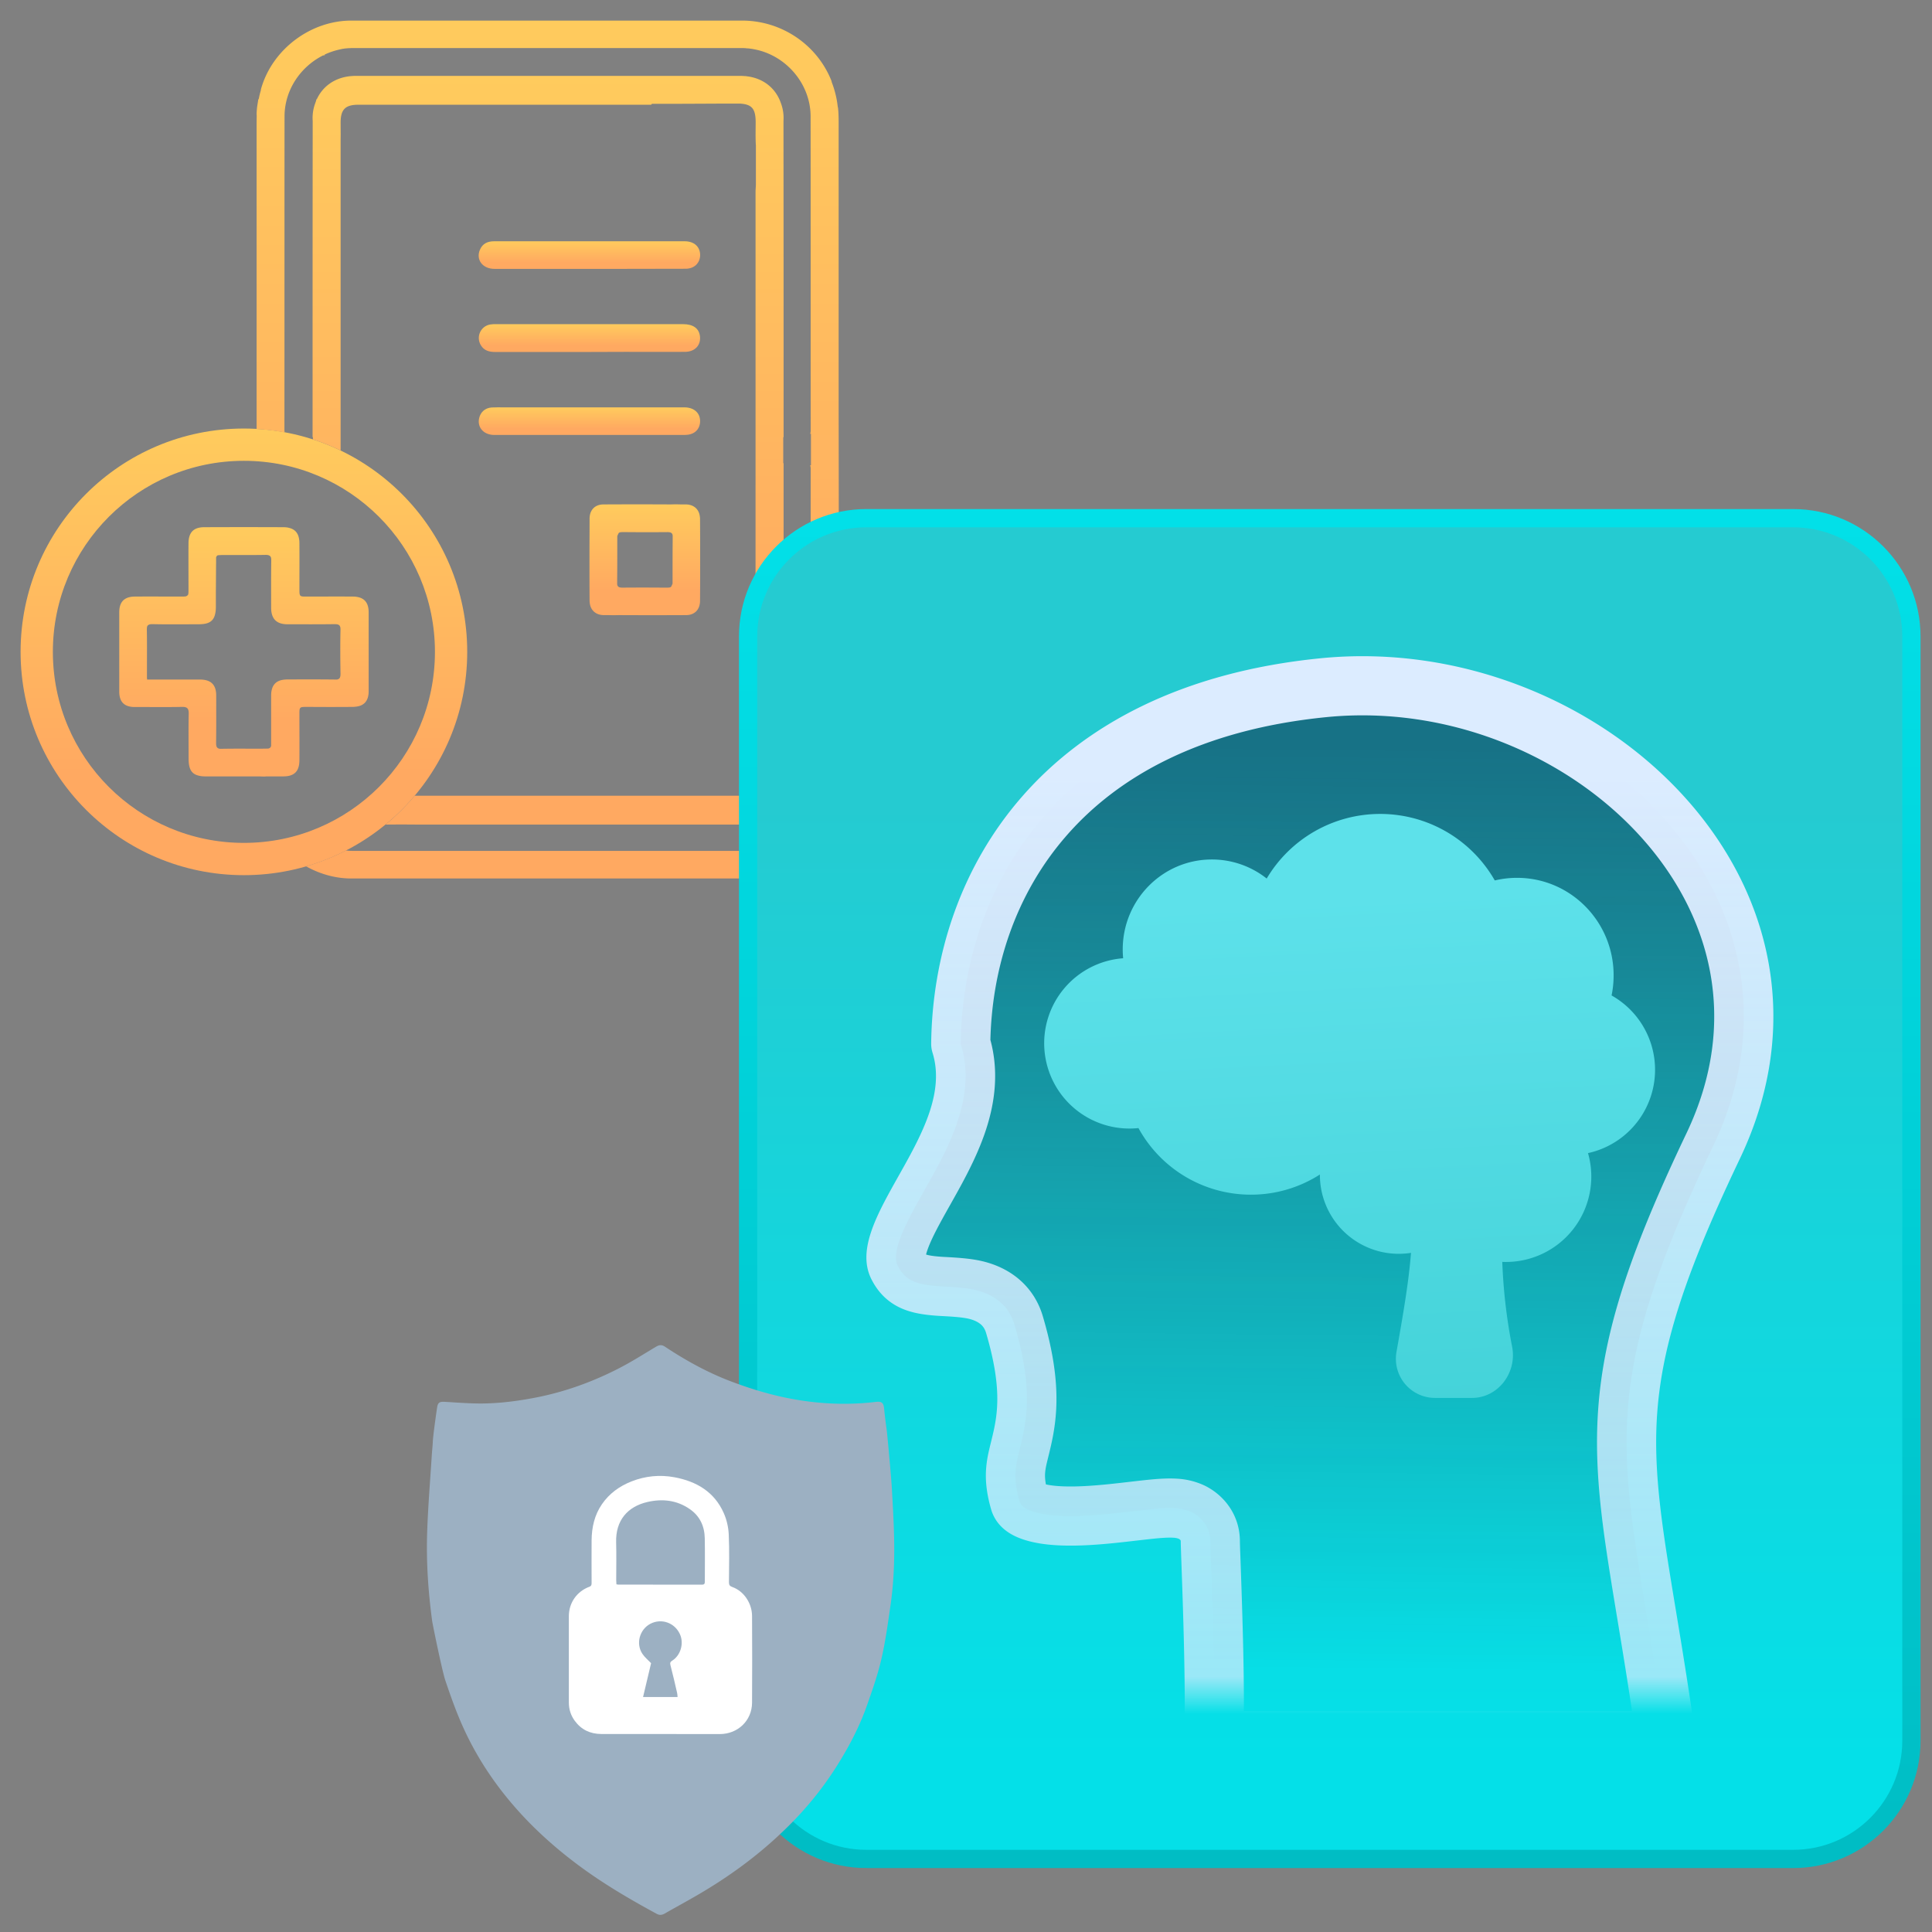
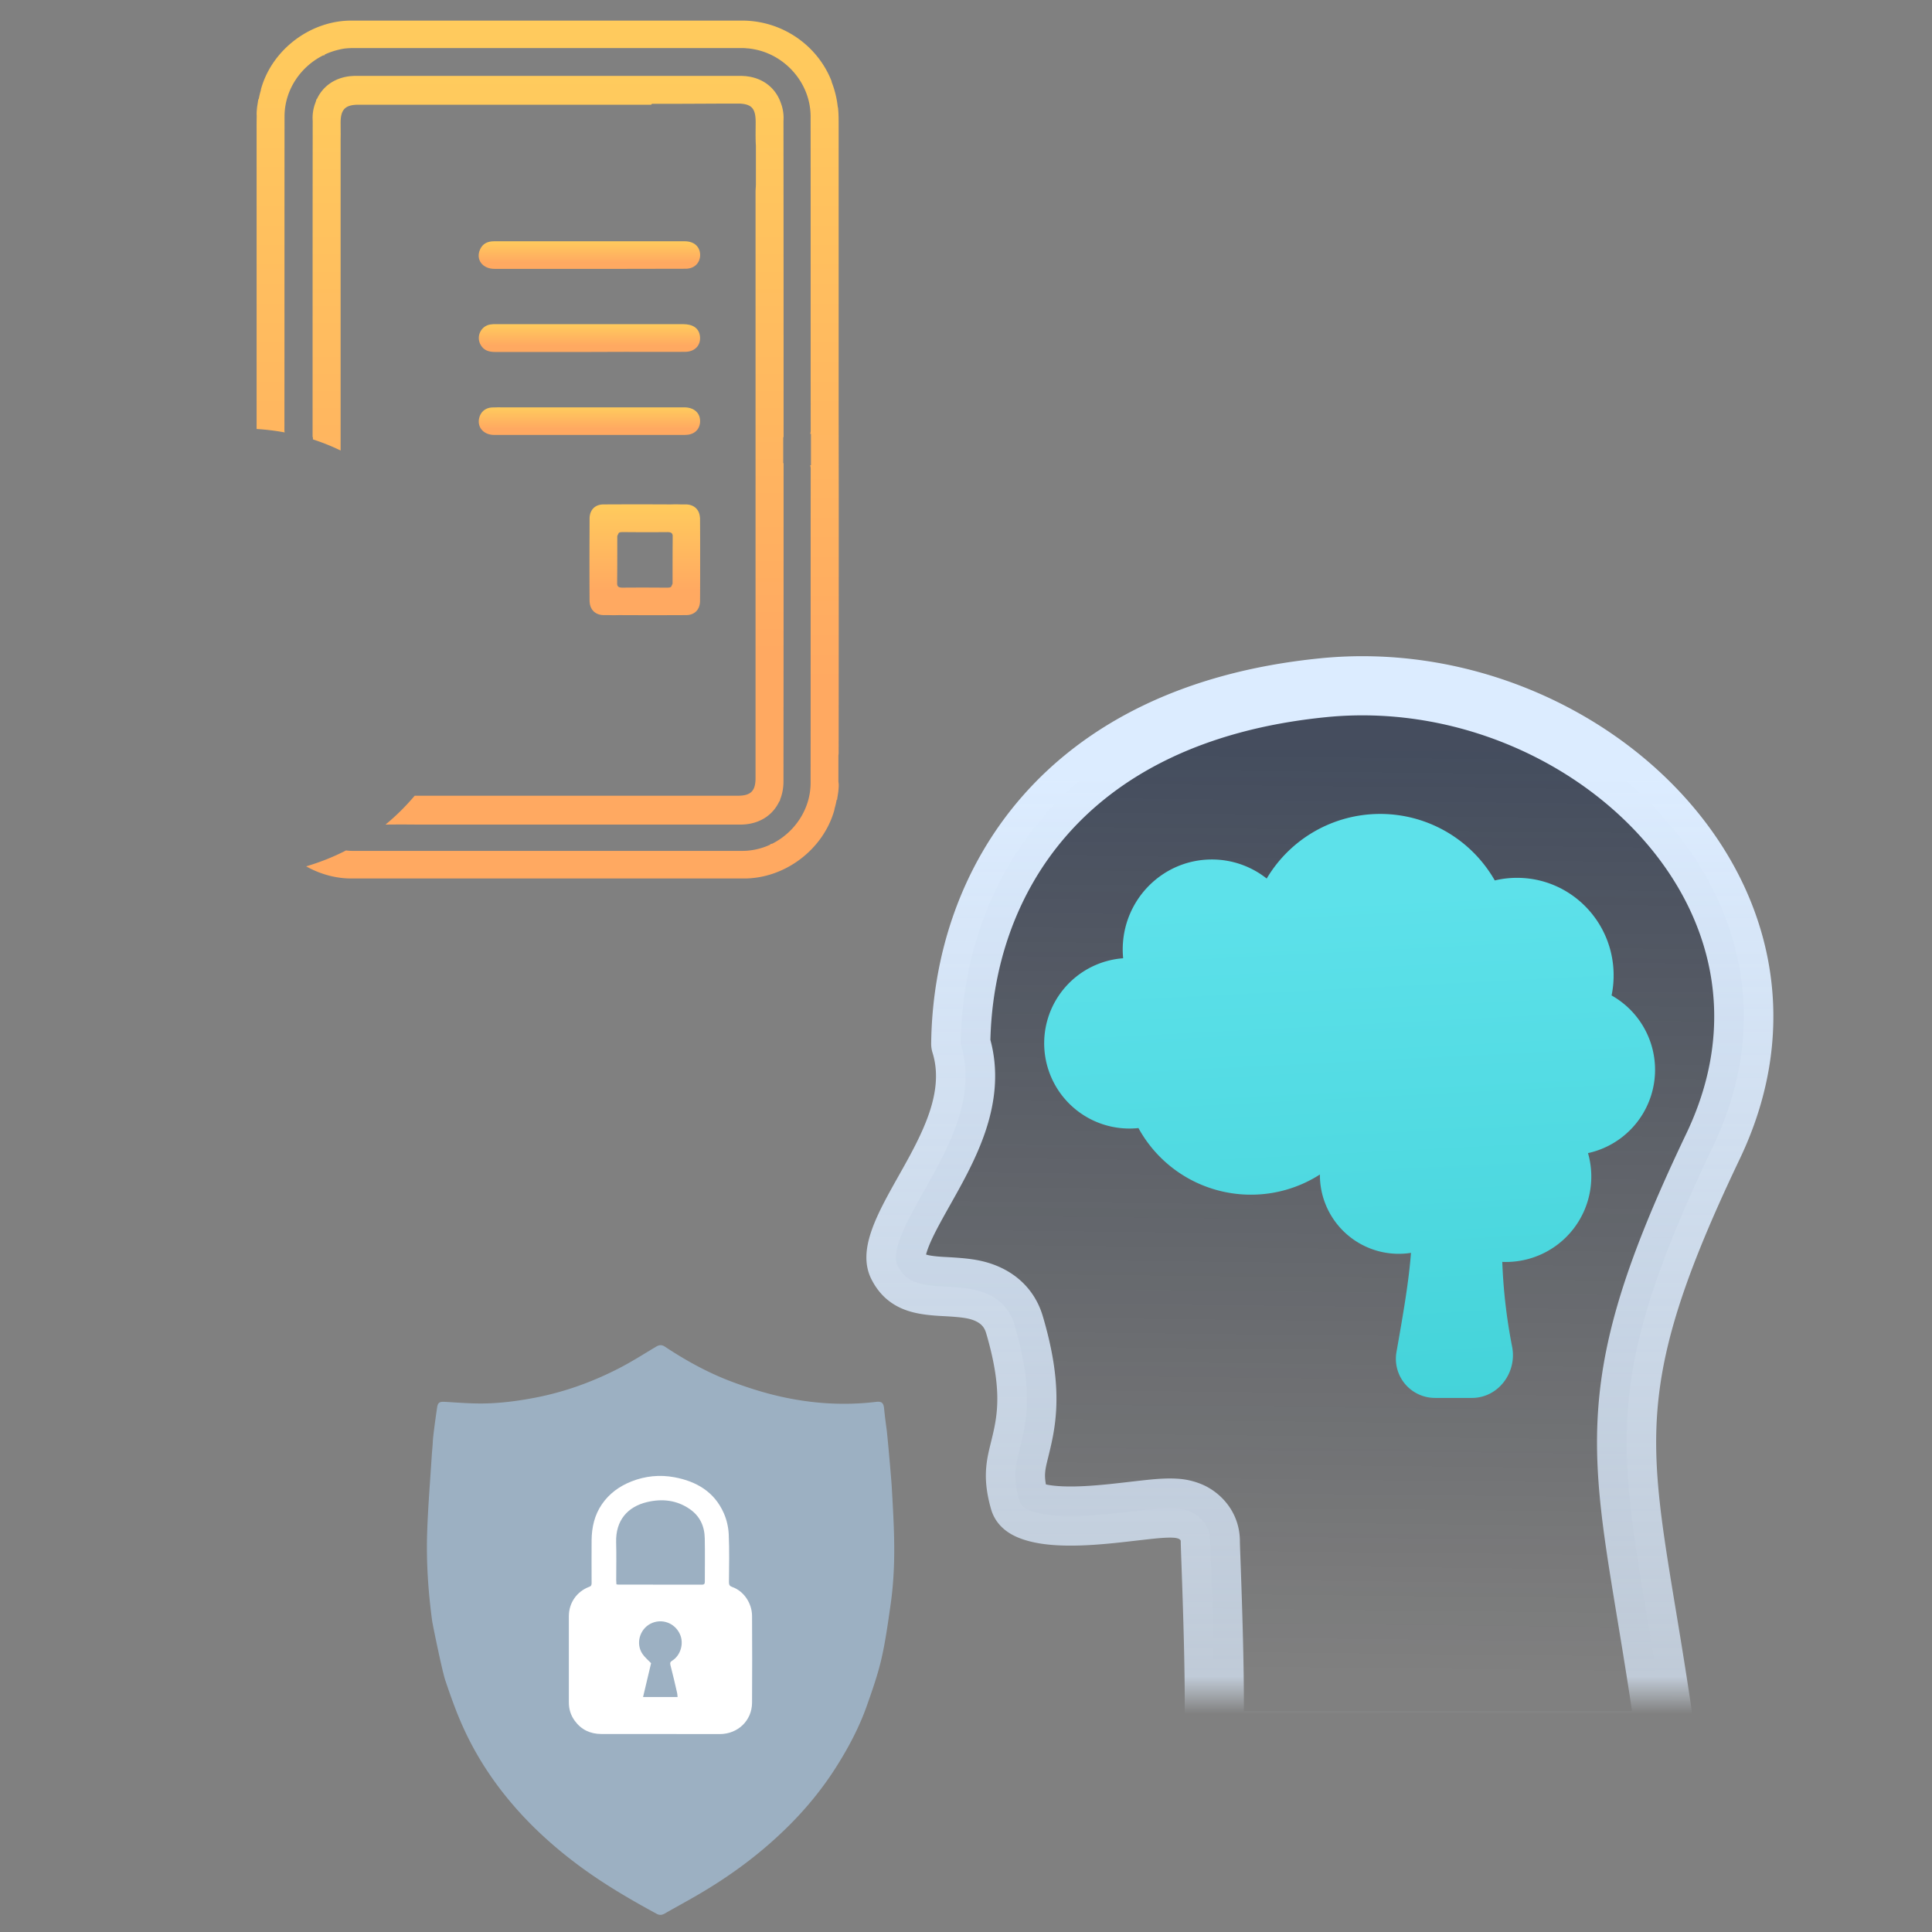
<svg xmlns="http://www.w3.org/2000/svg" width="563" height="563" fill="none">
  <rect width="100%" height="100%" fill="#808080" stroke="none" />
  <path d="M204.028 163.871v-1.201c0-3.835 0-7.671-.033-11.474 0-.166 0-.3-.034-.467-.166-2.268-1.734-3.702-4.069-3.735h-1.501a42.24 42.24 0 00-2.935 0c-6.538-.034-13.042-.034-19.579 0-2.502 0-4.036 1.601-4.07 4.102v.1c0 3.736-.033 7.472-.033 11.174v1.201c0 3.836 0 7.672.033 11.474 0 .167 0 .3.034.467.166 2.268 1.734 3.702 4.069 3.736h1.501c.967.033 1.968.033 2.935 0 6.538.033 13.042.033 19.579 0 2.502 0 4.036-1.601 4.07-4.103v-.1c.033-3.702.033-7.438.033-11.174zm-10.94 7.372a668.063 668.063 0 00-11.674 0c-.934 0-1.468-.167-1.568-1.001v-1.134c.033-3.369.033-6.771.033-10.14v-2.735c0-.033 0-.067.034-.067.1-.3.266-.6.4-.867.233-.167.533-.234 1-.234h1.468c3.903.034 7.772.034 11.674 0 .934 0 1.468.167 1.568 1.001v1.134c-.033 3.369-.033 6.771-.033 10.14v2.735c0 .034 0 .067-.034.067-.1.3-.267.6-.4.867-.233.167-.534.234-1.001.234h-1.467z" fill="url(#paint0_linear_891_18913)" />
  <path d="M171.841 70.31h27.684c2.769 0 4.503 1.602 4.503 4.037-.033 2.301-1.701 3.969-4.236 3.969-6.104.033-12.241.033-18.345.033h-37.358c-3.468 0-5.47-2.668-4.236-5.57.768-1.801 2.235-2.468 4.136-2.468h27.852z" fill="url(#paint1_linear_891_18913)" />
  <path d="M171.774 102.565h-27.518c-1.701 0-3.202-.4-4.136-1.968-1.467-2.435-.067-5.57 2.735-6.037.534-.1 1.101-.1 1.668-.1h54.502c2.935 0 4.636 1.2 4.936 3.435.367 2.669-1.434 4.637-4.369 4.637-5.77.033-11.574 0-17.345 0-3.468.033-6.971.033-10.473.033z" fill="url(#paint2_linear_891_18913)" />
  <path d="M171.707 126.747h-27.684c-3.069 0-5.004-2.201-4.403-4.87.4-1.801 1.768-3.002 3.636-3.135 1.2-.067 2.434-.033 3.669-.033h52.5c2.969 0 4.803 1.801 4.57 4.469-.234 2.202-1.868 3.569-4.436 3.569h-27.852z" fill="url(#paint3_linear_891_18913)" />
-   <path d="M107.432 178.447c0-2.735-1.2-4.236-3.635-4.536-.367-.067-.768-.067-1.168-.067-4.436-.033-8.906 0-13.342 0-.5 0-.867 0-1.167-.033-.867-.134-.867-.567-.867-2.268 0-4.436.033-8.906 0-13.342-.034-2.402-.968-3.836-2.869-4.336-.534-.167-1.134-.234-1.834-.234-7.672-.033-15.344-.033-23.015 0-3.102 0-4.57 1.501-4.603 4.636-.034 4.437 0 8.906 0 13.342 0 .801 0 1.301-.1 1.635-.134.267-.367.433-.668.534-.333.066-.833.066-1.534.066-4.436 0-8.906-.033-13.342 0-3.035.034-4.503 1.501-4.536 4.503v23.182c0 3.035 1.5 4.503 4.536 4.503h2.869c2.735 0 5.437.033 8.172 0 1 0 2.001-.034 3.002-.034 1.367.034 1.7.634 1.667 2.102-.1 4.336-.033 8.672-.033 13.008 0 2.869.767 4.336 2.735 4.87.567.167 1.234.267 2.035.267h15.51c.433 0 .867.033 1.3.033.4.034.768 0 1.135-.033h4.903c3.202 0 4.67-1.501 4.67-4.737.033-4.436 0-8.905 0-13.342 0-1.067 0-1.601.266-1.867l.034-.034s.033 0 .033-.033c.067-.067.167-.1.267-.134.334-.1.834-.1 1.634-.1h.634a771.1 771.1 0 0012.542 0c.233 0 .467 0 .667-.033 2.735-.167 4.102-1.668 4.102-4.57v-22.948zm-32.72 39.726c-3.403 0-6.772-.033-10.174.033h-.467c-.834-.133-1.1-.567-1.1-1.667.066-4.603.033-9.206.033-13.843 0-3.168-1.535-4.669-4.737-4.669h-15.41c0-.167 0-.301-.033-.434v-3.936c0-3.402.033-6.771-.033-10.173 0-.434.033-.767.133-1.034.267-.434.734-.601 1.634-.567 4.437.1 8.873.033 13.342.033.434 0 .867-.033 1.234-.067 2.068-.2 3.203-1.134 3.57-3.002.133-.533.2-1.167.2-1.867v-4.303c.033-2.902.033-5.771.066-8.672v-1.568c.1-.3.234-.5.5-.634.568-.033.968-.067 1.401-.067 4.103 0 8.24.034 12.342-.033.934-.033 1.5.133 1.734.7.067.234.1.501.1.834-.066 4.603-.033 9.206-.033 13.843 0 3.268 1.568 4.836 4.77 4.836 4.57 0 9.106.033 13.675-.033 1.234 0 1.801.233 1.768 1.634-.1 4.27-.067 8.539 0 12.842 0 1.067-.234 1.534-1.067 1.668h-.4c-4.604-.067-9.207-.034-13.843-.034-.267 0-.534 0-.767.034-2.802.166-4.136 1.701-4.136 4.703v14.642c-.1.401-.367.668-.834.768-1.167.033-2.335.033-3.469.033z" fill="url(#paint4_linear_891_18913)" />
-   <path d="M71.075 124.879C35.152 124.879 6 153.998 6 189.955c0 35.923 29.119 65.075 65.075 65.075 35.924 0 65.076-29.119 65.076-65.075 0-35.924-29.119-65.076-65.076-65.076zm0 120.745c-30.753 0-55.669-24.916-55.669-55.669 0-30.754 24.95-55.67 55.67-55.67 30.719 0 55.669 24.916 55.669 55.67 0 30.753-24.916 55.669-55.67 55.669z" fill="url(#paint5_linear_891_18913)" />
  <path d="M121.641 240.288h94.128c5.304 0 9.406-2.602 11.341-6.805.033 0 .1-.033.133-.033l.1-.501c.634-1.567.968-3.335.968-5.27.033-30.519.033-61.039.033-91.559v-1.134c-.033 0-.067 0-.1-.033v-7.539c.033 0 .067 0 .1-.033v-1.134c0-30.32 0-60.672-.033-90.992a12.307 12.307 0 00-.801-5.337c-1.468-4.136-4.903-6.971-9.506-7.638h-.067c-.133-.034-.267-.034-.4-.067-.134-.033-.3-.033-.434-.033h-.033c-.4-.034-.801-.067-1.201-.067H103.53c-.4 0-.801.033-1.201.067h-.033c-.134 0-.301.033-.434.033a1.67 1.67 0 00-.4.067h-.067c-4.203.633-7.438 3.068-9.072 6.637-.034 0-.1.034-.134.034l-.1.5a4.164 4.164 0 00-.167.467 12.304 12.304 0 00-.8 5.337c-.034 30.32-.034 60.672-.034 90.992v1.134c.034 0 .067 0 .1.033v.634a62.672 62.672 0 018.072 3.236V40.492c.034-1.468 0-2.969 0-4.437v-.333c0-3.836 1.368-5.204 5.204-5.204h85.288c.067-.1.134-.166.234-.266h5.236c6.505 0 13.009-.067 19.513-.067h.767c3.603.167 4.703 1.5 4.703 5.437 0 2.101-.066 4.236.034 6.337 0 .067 0 .167.033.234v11.74c-.033.701-.1 1.335-.1 1.968V226.68c0 3.836-1.368 5.203-5.203 5.203h-94.128c-2.568 3.035-5.404 5.871-8.506 8.406a424.53 424.53 0 019.306 0z" fill="url(#paint6_linear_891_18913)" />
  <path d="M244.388 118.075V37.556c0-2.001.033-4.002-.167-6.004 0-.133-.067-.3-.1-.467a28.01 28.01 0 00-1.735-7.104 7.762 7.762 0 00-.1-.434C238.084 12.974 227.71 6.002 216.27 6.002H102.729c-12.04-.166-23.381 8.306-26.65 19.88a1.688 1.688 0 00-.067.434 23.896 23.896 0 00-.634 2.668.473.473 0 01-.1-.134c-.166 1.268-.333 2.002-.4 2.769-.067.734-.133 1.434-.067 2.135-.033 1.267-.033 2.535-.033 3.769v87.49c2.768.167 5.503.5 8.172 1a4.16 4.16 0 01-.067-.7c.034-30.453 0-60.94.034-91.393 0-7.671 4.636-14.442 11.173-17.744.2-.034.4-.067.6-.134-.032-.033-.066-.067-.1-.133a21.12 21.12 0 014.304-1.468c.1-.033.166-.033.266-.067.234-.033.434-.1.668-.133.2-.033.4-.067.633-.1.134 0 .234-.033.367-.033.334-.034.634-.067.967-.067h.067c.367-.033.701-.033 1.067-.033H216.27c.3 0 .567 0 .867.033.133 0 .233 0 .367.033.2 0 .367.034.567.034.1 0 .233.033.333.033l.701.1a.3.3 0 01.166.033c9.44 1.501 16.911 9.874 16.945 19.613.033 30.453 0 60.94.033 91.393 0 .467-.033.833-.167 1.134h.234v9.172h-.234c.1.3.167.667.167 1.134-.033 30.453 0 60.94-.033 91.393 0 7.671-4.637 14.442-11.174 17.745l-.601.1a.45.45 0 01.101.133 19.416 19.416 0 01-8.306 1.868h-113.24c-.734 0-1.467-.033-2.168-.133-3.669 1.901-7.571 3.435-11.607 4.636 4.102 2.301 8.772 3.602 13.542 3.536H216.47c12.041.166 23.381-8.306 26.65-19.88a1.66 1.66 0 00.067-.434c.267-.867.467-1.767.634-2.668a.481.481 0 01.1.133c.167-1.267.333-2.001.4-2.768.067-.867.167-1.735 0-2.535v-7.772c.033-.2.067-.4.067-.6.033-24.749.033-49.532.033-74.282l-.033-27.117z" fill="url(#paint7_linear_891_18913)" />
-   <path d="M252.475 541.712h270.051c19.039 0 34.474-15.435 34.474-34.475V185.475c0-19.04-15.435-34.475-34.474-34.475H252.475C233.435 151 218 166.435 218 185.475v321.762c0 19.04 15.435 34.475 34.475 34.475z" fill="url(#paint8_linear_891_18913)" stroke="url(#paint9_linear_891_18913)" stroke-width="5.318" />
  <path d="M385.661 200.402c37.963-3.774 75.304 11.779 98.603 37.377 23.075 25.344 32.159 60.129 14.962 96.184-18.656 39.105-25.281 62.169-25.224 86.703.035 12.043 1.672 24.161 3.931 38.244.58 3.626 1.2 7.389 1.855 11.336 1.77 10.688 3.764 22.719 5.735 36.992H353.686c.558-13.899-.35-39.485-.781-51.591-.127-3.448-.207-5.804-.207-6.482 0-4.797-3.298-7.498-5.505-8.538a13.017 13.017 0 00-4.665-1.12c-2.172-.144-4.792.057-7.125.293-1.798.184-3.648.402-5.562.62-3.671.425-7.567.879-11.779 1.155-6.331.414-11.916.276-15.978-.793-3.936-1.034-4.712-2.384-4.999-3.378-1.19-4.177-1.299-6.941-1.098-9.148.173-1.924.558-3.481 1.115-5.745.184-.747.385-1.569.603-2.505 1.839-7.815 2.919-17.065-2.085-34.004-2-6.774-7.568-9.251-11.636-10.158-2.637-.586-6.015-.776-8.572-.92-.66-.03-1.319-.068-1.977-.115-6.286-.471-9.636-1.574-11.836-5.975-.632-1.264-.908-3.373.603-7.642 1.494-4.194 4.103-8.849 7.32-14.571l.328-.586c3.177-5.648 6.849-12.256 9.141-19.076 2.299-6.844 3.494-14.71.977-22.771.287-23.644 7.872-47.552 24.42-66.45 16.547-18.915 42.673-33.497 81.273-37.336z" fill="url(#paint10_linear_891_18913)" stroke="url(#paint11_linear_891_18913)" stroke-width="17.237" stroke-linejoin="round" />
  <path fill-rule="evenodd" clip-rule="evenodd" d="M411.173 365.093a23 23 0 01-9.825-.592 22.98 22.98 0 01-16.721-22.11v-.126a37.172 37.172 0 01-20.11 5.872 37.343 37.343 0 01-32.762-19.409 24.855 24.855 0 01-18.393-5.505 24.853 24.853 0 01-8.977-16.971 24.833 24.833 0 015.799-18.302 24.85 24.85 0 0117.112-8.705 26.606 26.606 0 01-.126-2.556c0-14.486 11.623-26.23 25.97-26.23a25.692 25.692 0 0115.985 5.556 38.434 38.434 0 0133.073-18.829 38.44 38.44 0 0133.394 19.381 27.939 27.939 0 016.498-.759c15.537 0 28.132 12.722 28.132 28.413 0 2.011-.201 3.965-.598 5.861a24.853 24.853 0 01-6.866 45.943 24.884 24.884 0 01-4.379 22.243 24.886 24.886 0 01-20.604 9.456 158.698 158.698 0 002.868 24.713c1.476 7.527-4.034 14.927-11.705 14.927h-10.744a11.393 11.393 0 01-11.032-8.441 11.39 11.39 0 01-.218-4.935c1.93-10.945 3.579-20.374 4.229-28.895z" fill="url(#paint12_linear_891_18913)" />
  <path d="M260.515 446.813c-.126-4.496-.397-9.012-.648-13.508-.126-2.112-.899-10.894-1.025-12.065-.167-1.778-.355-3.827-.439-4.434-.272-2.07-.565-4.14-.753-6.21-.167-1.798-.669-2.279-2.446-2.07-9.264 1.108-18.464.502-27.519-1.506-4.893-1.087-9.723-2.614-14.407-4.37-6.901-2.593-13.341-6.127-19.489-10.204-.962-.649-1.694-.544-2.656.02-3.68 2.196-7.297 4.517-11.103 6.441-7.591 3.868-15.558 6.733-23.964 8.364-5.081.983-10.183 1.652-15.327 1.715-3.722.042-7.444-.272-11.167-.481-1.484-.084-1.986.23-2.195 1.673a296.201 296.201 0 00-.837 6.022c-.083.606-.397 3.116-.418 3.952-.063 1.38-.23 2.781-.313 4.161-.46 7.298-1.067 14.596-1.318 21.894-.314 8.74.272 17.481 1.443 26.159.125.941 2.886 14.491 3.848 17.356 1.526 4.496 3.094 8.971 5.039 13.299 3.722 8.323 8.657 15.934 14.617 22.876 5.666 6.608 12.086 12.4 19.07 17.607 7.214 5.374 14.951 9.912 22.855 14.198.795.44 1.548.377 2.342-.083 3.179-1.819 6.399-3.555 9.557-5.395 9.138-5.312 17.627-11.501 25.239-18.862 5.897-5.666 11.082-11.919 15.432-18.861 3.513-5.583 6.566-11.417 8.74-17.628 1.548-4.412 3.116-8.845 4.162-13.382 1.212-5.228 1.923-10.581 2.697-15.913.983-6.88 1.192-13.822.983-20.765z" fill="#9CB0C2" />
-   <path d="M252.192 456.348c-.125 5.144-.857 10.268-1.422 15.37-.669 5.917-2.091 11.689-3.931 17.335-3.074 9.472-7.507 18.276-13.445 26.305-7.34 9.912-16.269 18.151-26.536 24.926-4.517 2.99-9.242 5.667-13.885 8.448-.25.146-.752.167-1.024.021-9.431-5.061-18.339-10.895-26.348-18.025-6.942-6.19-13.006-13.132-17.941-21.057-3.45-5.563-6.315-11.376-8.511-17.524-2.091-5.792-3.533-11.751-4.621-17.815-2.175-12.149-2.279-24.403-1.694-36.657.314-6.796 1.109-13.592 1.715-20.471 2.008 0 3.848.104 5.667-.021 4.307-.314 8.594-.669 12.881-1.15 6.294-.711 12.379-2.426 18.338-4.538a103.968 103.968 0 0017.837-8.301c.837-.481 1.631-1.067 2.51-1.464.355-.167.941-.147 1.296.042 3.91 2.028 7.758 4.203 11.731 6.147 5.855 2.886 12.023 4.935 18.359 6.504 8.469 2.07 17.063 3.011 25.762 2.76 1.067-.021 1.36.313 1.443 1.296.209 2.53.481 5.061.857 7.57.126.92.607 6.9.628 8.051.188 7.402.502 14.825.334 22.248z" fill="#9CB0C2" />
  <path d="M192.451 505.3c-5.751 0-11.501.021-17.252 0-3.178-.021-5.792-1.233-7.695-3.826-1.171-1.59-1.735-3.388-1.735-5.353-.021-8.407-.021-16.792 0-25.198.021-3.868 2.321-7.172 5.98-8.531.669-.251.648-.711.648-1.234 0-4.119-.041-8.218 0-12.337.042-3.743.837-7.298 2.991-10.456 2.174-3.157 5.123-5.29 8.636-6.67 4.035-1.589 8.259-2.008 12.504-1.213 6.42 1.192 11.648 4.245 14.387 10.455.836 1.882 1.338 4.057 1.443 6.127.209 4.663.104 9.347.062 14.01 0 .795.23 1.129 1.004 1.401 3.304 1.171 5.709 4.684 5.73 8.427.041 8.427.062 16.875 0 25.302-.042 5.186-4.12 9.096-9.368 9.117-5.751.021-11.543-.021-17.335-.021zm-12.819-43.619c.21.042.356.083.481.083 8.156 0 16.29 0 24.445.021.774 0 .836-.376.836-.962 0-4.182.063-8.364-.021-12.546-.062-3.513-1.401-6.482-4.391-8.532-3.785-2.613-7.988-3.053-12.337-2.049-5.73 1.338-9.284 5.332-9.096 11.773.104 3.659.021 7.319.021 10.978 0 .397.042.815.062 1.234zm17.816 32.85c-.041-.439-.041-.815-.125-1.171-.627-2.697-1.234-5.416-1.945-8.092-.188-.69-.021-1.025.502-1.338 2.426-1.506 3.534-5.019 2.217-7.8-1.527-3.262-5.354-4.621-8.574-2.948-3.136 1.652-4.307 5.792-2.321 8.761.669 1.004 1.652 1.798 2.53 2.719-.752 3.178-1.526 6.482-2.342 9.869h10.058z" fill="#fff" />
  <defs>
    <linearGradient id="paint0_linear_891_18913" x1="187.901" y1="146.969" x2="187.901" y2="179.273" gradientUnits="userSpaceOnUse">
      <stop stop-color="#FFCB5D" />
      <stop offset=".773" stop-color="#FFA961" />
    </linearGradient>
    <linearGradient id="paint1_linear_891_18913" x1="171.758" y1="70.311" x2="171.758" y2="78.349" gradientUnits="userSpaceOnUse">
      <stop stop-color="#FFCB5D" />
      <stop offset=".773" stop-color="#FFA961" />
    </linearGradient>
    <linearGradient id="paint2_linear_891_18913" x1="171.769" y1="94.46" x2="171.769" y2="102.565" gradientUnits="userSpaceOnUse">
      <stop stop-color="#FFCB5D" />
      <stop offset=".773" stop-color="#FFA961" />
    </linearGradient>
    <linearGradient id="paint3_linear_891_18913" x1="171.763" y1="118.7" x2="171.763" y2="126.747" gradientUnits="userSpaceOnUse">
      <stop stop-color="#FFCB5D" />
      <stop offset=".773" stop-color="#FFA961" />
    </linearGradient>
    <linearGradient id="paint4_linear_891_18913" x1="71.092" y1="153.606" x2="71.092" y2="226.292" gradientUnits="userSpaceOnUse">
      <stop stop-color="#FFCB5D" />
      <stop offset=".773" stop-color="#FFA961" />
    </linearGradient>
    <linearGradient id="paint5_linear_891_18913" x1="71.075" y1="124.879" x2="71.075" y2="255.03" gradientUnits="userSpaceOnUse">
      <stop stop-color="#FFCB5D" />
      <stop offset=".773" stop-color="#FFA961" />
    </linearGradient>
    <linearGradient id="paint6_linear_891_18913" x1="159.716" y1="22.113" x2="159.716" y2="240.288" gradientUnits="userSpaceOnUse">
      <stop stop-color="#FFCB5D" />
      <stop offset=".773" stop-color="#FFA961" />
    </linearGradient>
    <linearGradient id="paint7_linear_891_18913" x1="159.6" y1="6" x2="159.6" y2="256" gradientUnits="userSpaceOnUse">
      <stop stop-color="#FFCB5D" />
      <stop offset=".773" stop-color="#FFA961" />
    </linearGradient>
    <linearGradient id="paint8_linear_891_18913" x1="387.5" y1="151.678" x2="387.5" y2="541.723" gradientUnits="userSpaceOnUse">
      <stop offset=".209" stop-color="#25CBD1" />
      <stop offset=".927" stop-color="#04E0E8" />
    </linearGradient>
    <linearGradient id="paint9_linear_891_18913" x1="387.5" y1="151" x2="387.5" y2="541.712" gradientUnits="userSpaceOnUse">
      <stop stop-color="#02E0E8" />
      <stop offset="1" stop-color="#00BDC4" />
    </linearGradient>
    <linearGradient id="paint10_linear_891_18913" x1="399.359" y1="218.726" x2="396.435" y2="487.082" gradientUnits="userSpaceOnUse">
      <stop stop-color="#091A3C" stop-opacity=".5" />
      <stop offset="1" stop-color="#0B1320" stop-opacity="0" />
    </linearGradient>
    <linearGradient id="paint11_linear_891_18913" x1="369.504" y1="226.098" x2="369.55" y2="518.729" gradientUnits="userSpaceOnUse">
      <stop stop-color="#DCECFF" />
      <stop offset=".897" stop-color="#DCECFF" stop-opacity=".69" />
      <stop offset=".934" stop-color="#E7F3FF" stop-opacity="0" />
      <stop offset=".984" stop-color="#DFF0FF" stop-opacity="0" />
    </linearGradient>
    <linearGradient id="paint12_linear_891_18913" x1="411.069" y1="409.772" x2="403.513" y2="260.796" gradientUnits="userSpaceOnUse">
      <stop stop-color="#44D3D9" />
      <stop offset="1" stop-color="#5DE1EA" />
    </linearGradient>
  </defs>
</svg>